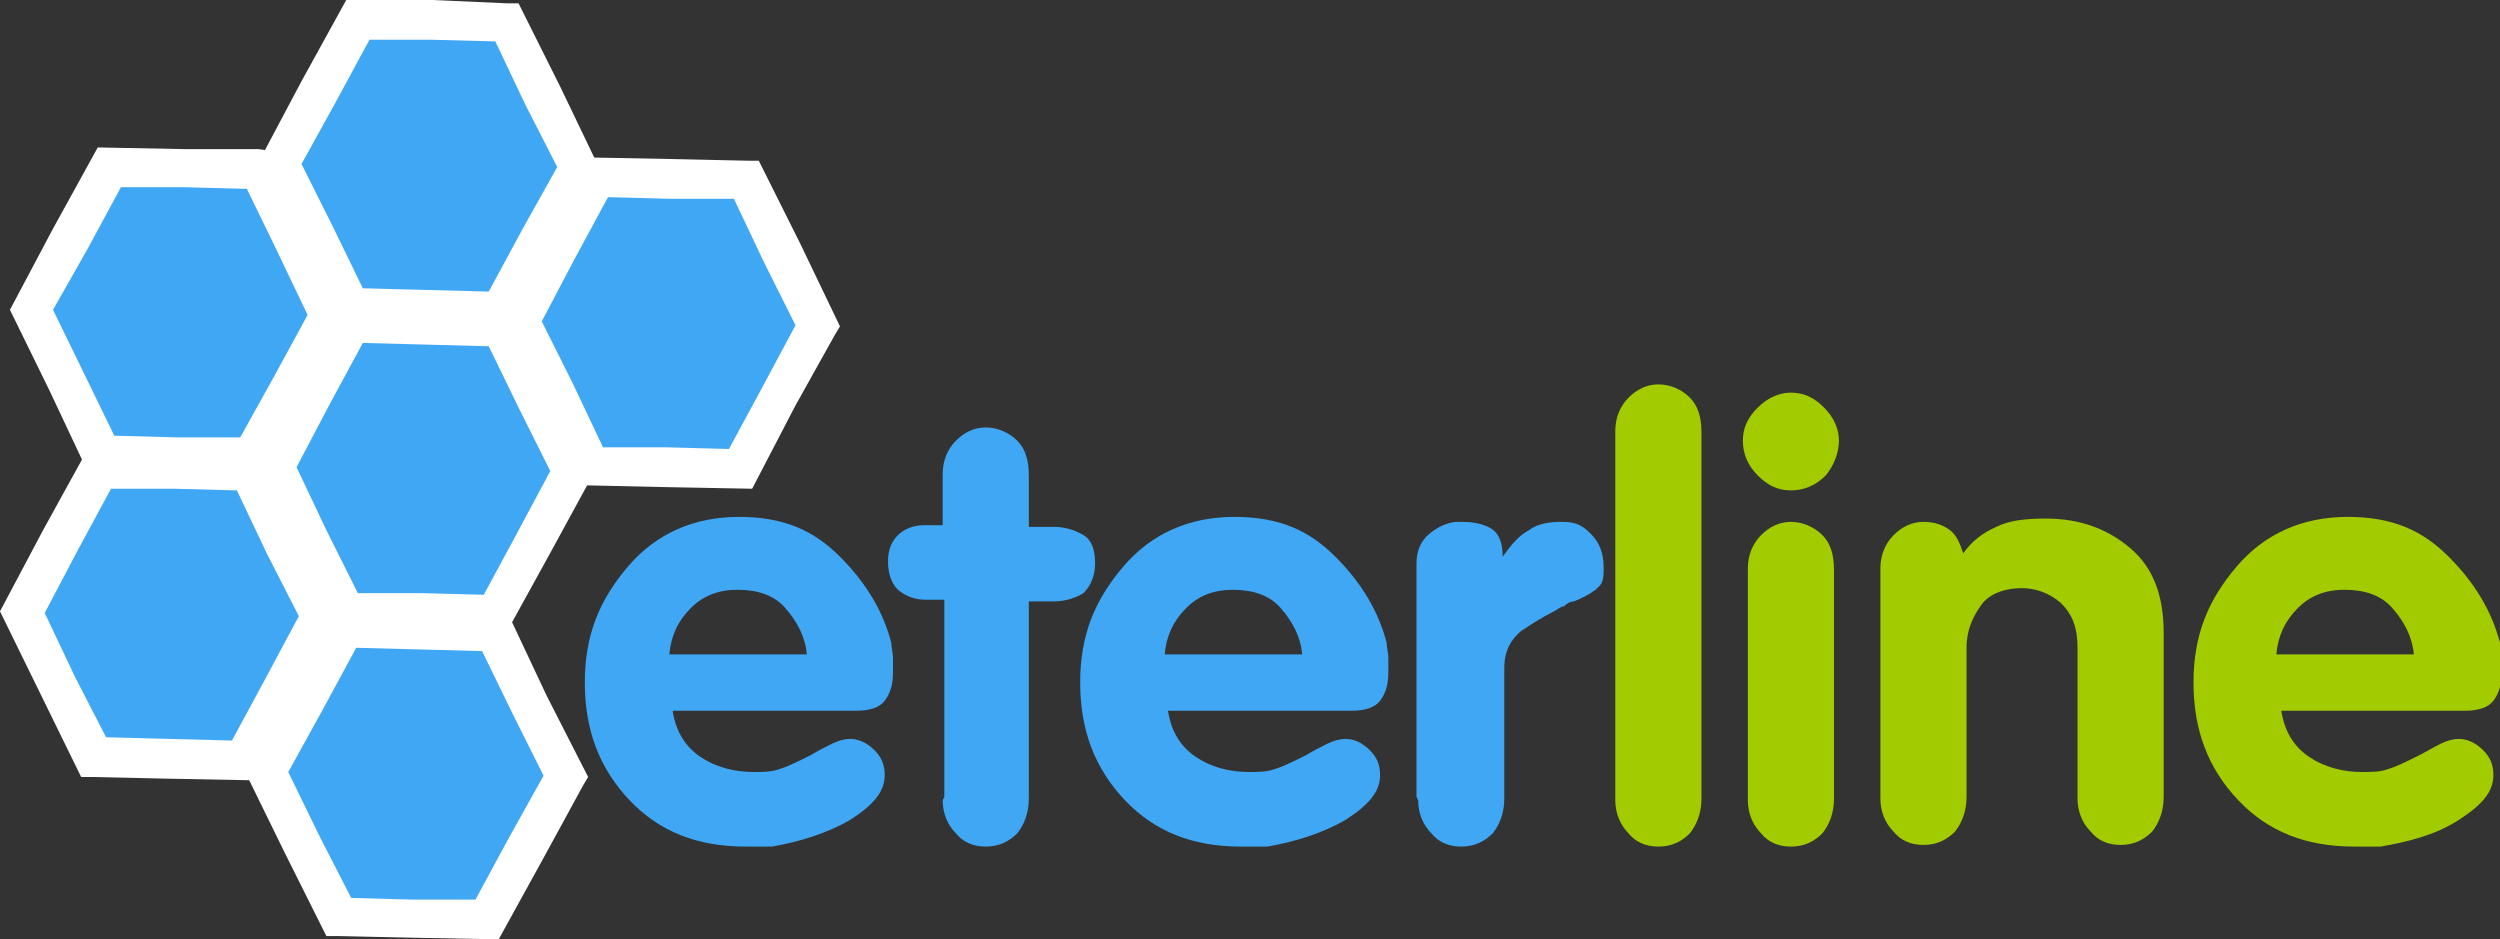
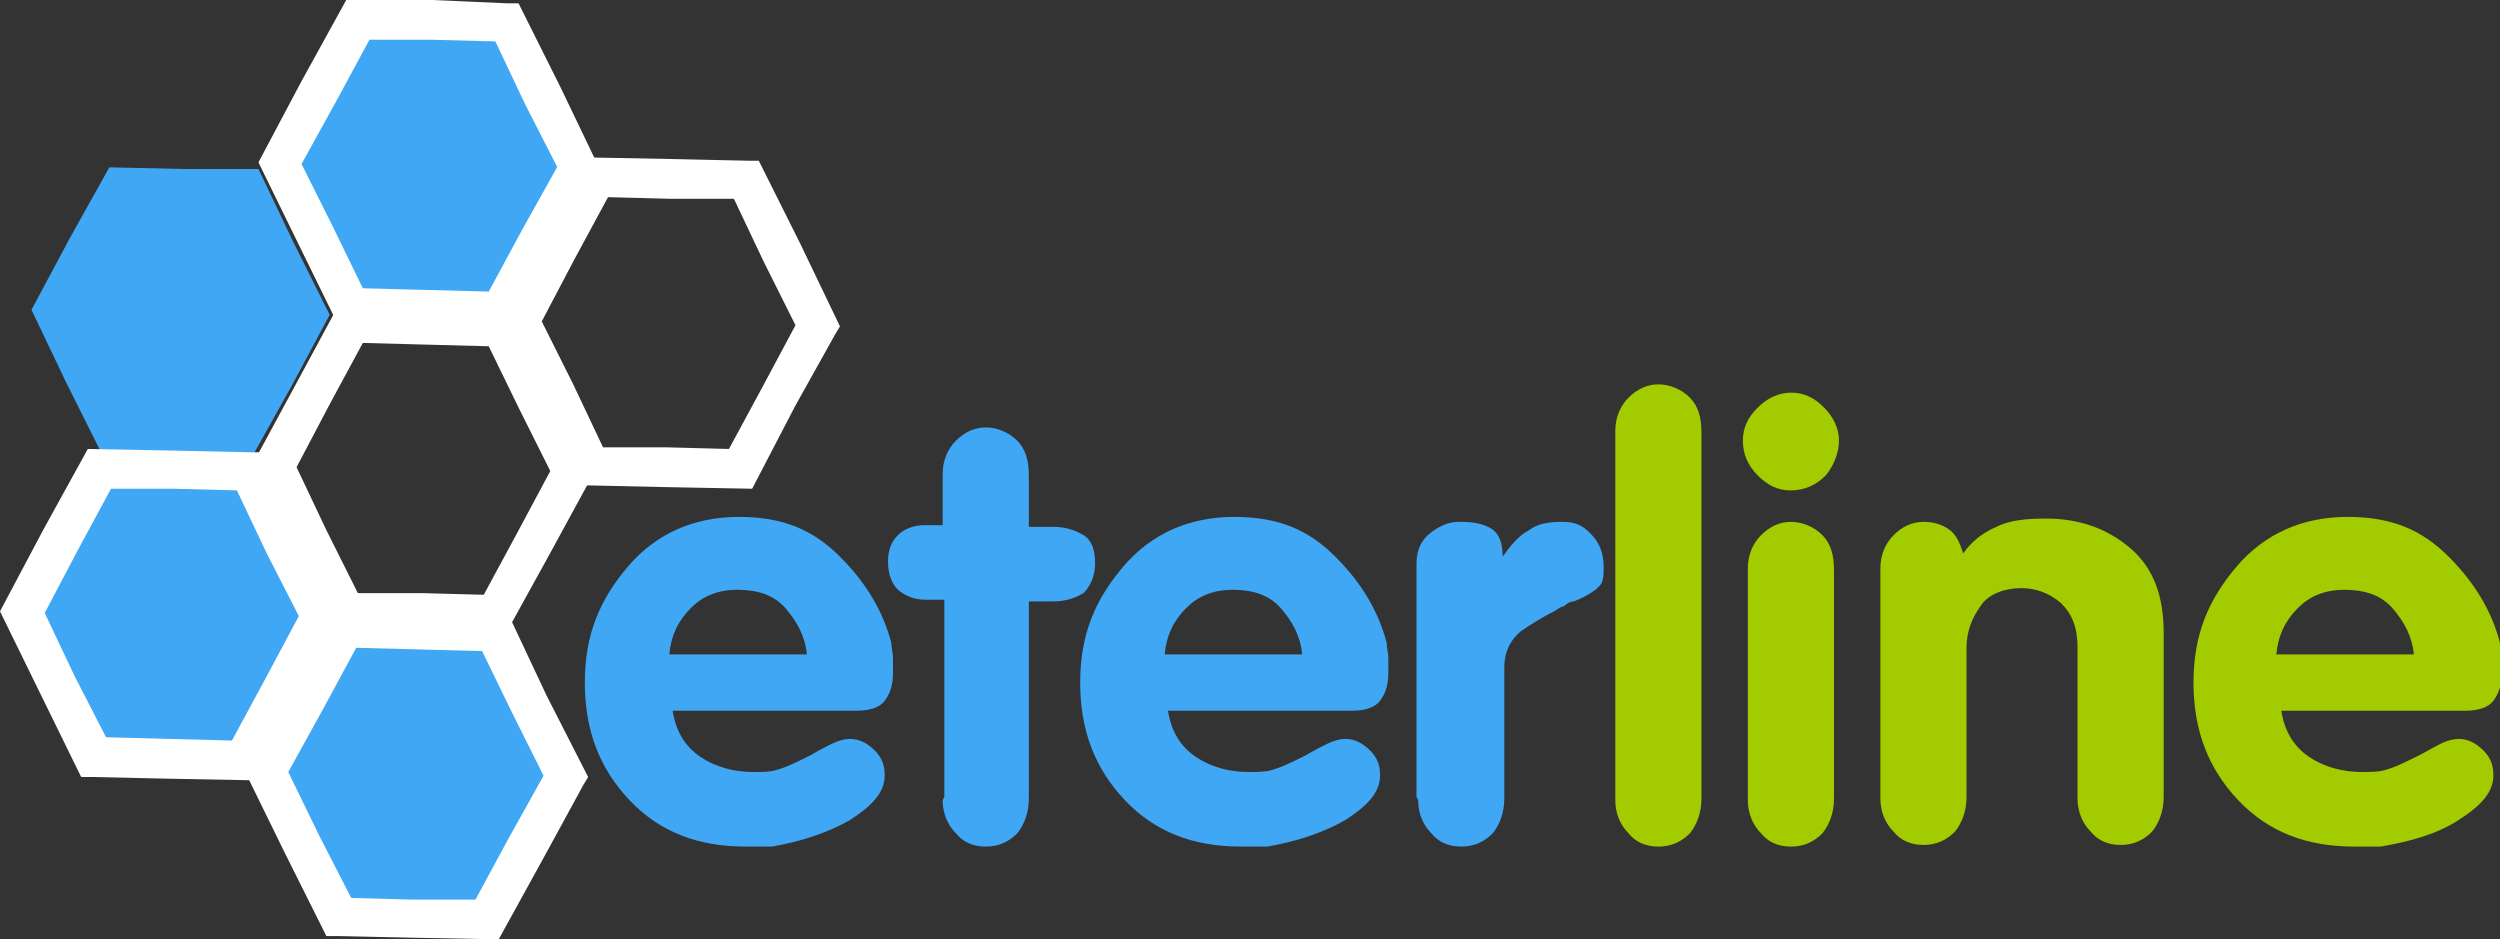
<svg xmlns="http://www.w3.org/2000/svg" id="Layer_2" data-name="Layer 2" width="150.9" height="56.7" viewBox="0 0 150.9 56.7">
  <rect x="0" y="0" width="150.9" height="56.7" fill="#333333" stroke="none" />
  <defs>
    <style>
      .cls-1 {
        fill: #a2cb00;
      }

      .cls-2 {
        fill: #fff;
      }

      .cls-3 {
        fill-rule: evenodd;
      }

      .cls-3, .cls-4 {
        fill: #40a7f4;
      }
    </style>
  </defs>
  <g id="Layer_1-2" data-name="Layer 1">
    <g>
      <path class="cls-4" d="M51.6,42.9h-11c.2,1.3.8,2.2,1.7,2.8s2,.9,3.2.9,1.3-.1,1.9-.3c.5-.2,1.1-.5,1.5-.7.5-.3.9-.5,1.3-.7.4-.2.8-.3,1.1-.3.5,0,1,.2,1.5.7s.6,1,.6,1.5c0,1-.7,1.8-2.1,2.7-1.4.8-3,1.3-4.7,1.6-.3,0-.6,0-.8,0-.3,0-.6,0-.8,0-2.9,0-5.2-.9-7-2.8-1.8-1.9-2.7-4.2-2.7-7.1s.9-5,2.6-7c1.7-2,4-3,6.7-3s4.5.8,6.1,2.4c1.6,1.6,2.6,3.3,3.1,5.2,0,.3.1.6.1.9,0,.3,0,.6,0,.9,0,.8-.2,1.3-.5,1.7s-.9.6-1.7.6ZM40.5,39.5h8.2c-.1-1.1-.6-2-1.3-2.8-.7-.8-1.7-1.1-2.9-1.1s-2.1.4-2.8,1.1c-.8.8-1.2,1.7-1.3,2.8ZM57,48.1v-11.9h-1.1c-.7,0-1.2-.2-1.7-.6-.4-.4-.6-1-.6-1.7s.2-1.2.6-1.6c.4-.4,1-.6,1.6-.6h1.1v-3.1c0-.8.3-1.5.8-2,.5-.5,1.1-.8,1.8-.8s1.4.3,1.9.8c.5.5.7,1.2.7,2.1v3.1h1.5c.7,0,1.3.2,1.8.5.5.3.7.9.7,1.7s-.3,1.4-.7,1.8c-.5.3-1.1.5-1.8.5h-1.5v11.9c0,.9-.3,1.6-.7,2.1-.5.5-1.1.8-1.9.8s-1.4-.3-1.8-.8c-.5-.5-.8-1.2-.8-2h0ZM81.5,42.9h-11c.2,1.3.8,2.2,1.7,2.8s2,.9,3.2.9,1.3-.1,1.9-.3c.5-.2,1.1-.5,1.5-.7.5-.3.9-.5,1.3-.7.4-.2.8-.3,1.1-.3.5,0,1,.2,1.5.7s.6,1,.6,1.5c0,1-.7,1.8-2.1,2.7-1.4.8-3,1.3-4.7,1.6-.3,0-.6,0-.8,0-.3,0-.6,0-.8,0-2.9,0-5.2-.9-7-2.8-1.8-1.9-2.7-4.2-2.7-7.1s.9-5,2.6-7c1.7-2,4-3,6.7-3s4.5.8,6.1,2.4c1.6,1.6,2.6,3.3,3.1,5.2,0,.3.1.6.1.9,0,.3,0,.6,0,.9,0,.8-.2,1.3-.5,1.7s-.9.6-1.7.6ZM70.4,39.5h8.2c-.1-1.1-.6-2-1.3-2.8-.7-.8-1.7-1.1-2.9-1.1s-2.1.4-2.8,1.1c-.8.8-1.2,1.7-1.3,2.8ZM85.5,48.1v-14.1c0-.8.3-1.4.8-1.8.5-.4,1.1-.7,1.7-.7h.2c.7,0,1.3.1,1.8.4.5.3.7.9.7,1.7h0c.5-.7,1-1.3,1.6-1.6.5-.4,1.2-.5,2-.5s1.2.2,1.7.7c.5.5.8,1.1.8,2.1s-.2,1-.5,1.3c-.4.3-.8.5-1.3.7-.2,0-.4.1-.6.3-.2,0-.4.2-.6.3t0,0h0c-.8.4-1.4.8-2,1.2-.6.5-1,1.2-1,2.2v7.9c0,.9-.3,1.6-.7,2.1-.5.5-1.1.8-1.9.8s-1.4-.3-1.8-.8c-.5-.5-.8-1.2-.8-2h0Z" />
      <path class="cls-1" d="M97.5,48.1v-22.1c0-.8.3-1.5.8-2,.5-.5,1.1-.8,1.8-.8s1.4.3,1.9.8c.5.5.7,1.2.7,2.1v22.1c0,.9-.3,1.6-.7,2.1-.5.5-1.1.8-1.9.8s-1.4-.3-1.8-.8c-.5-.5-.8-1.2-.8-2h0ZM108.1,23.7c.8,0,1.4.3,2,.9.6.6.9,1.3.9,2s-.3,1.5-.8,2.1c-.6.6-1.3.9-2.1.9s-1.4-.3-2-.9c-.6-.6-.9-1.3-.9-2.1s.3-1.4.9-2c.6-.6,1.3-.9,2-.9h0ZM105.5,48.1v-13.8c0-.8.3-1.5.8-2,.5-.5,1.1-.8,1.8-.8s1.4.3,1.9.8.7,1.2.7,2.1v13.8c0,.9-.3,1.6-.7,2.1-.5.5-1.1.8-1.9.8s-1.4-.3-1.8-.8c-.5-.5-.8-1.2-.8-2h0ZM113.5,48.1v-13.8c0-.8.3-1.5.8-2,.5-.5,1.1-.8,1.8-.8s1.2.2,1.6.5.6.8.8,1.4c.5-.7,1.1-1.2,2-1.6.8-.4,1.8-.5,3-.5,2,0,3.7.6,5.1,1.8s2,2.9,2,5.1v9.9c0,.9-.3,1.6-.7,2.1-.5.5-1.1.8-1.9.8s-1.4-.3-1.8-.8c-.5-.5-.8-1.2-.8-2v-9.1c0-1.2-.3-2-1-2.7-.7-.6-1.5-.9-2.4-.9s-1.9.3-2.4,1-.9,1.5-.9,2.6v9c0,.9-.3,1.6-.7,2.1-.5.5-1.1.8-1.9.8s-1.4-.3-1.8-.8c-.5-.5-.8-1.2-.8-2h0ZM148.7,42.9h-11c.2,1.3.8,2.2,1.7,2.8s2,.9,3.2.9,1.3-.1,1.9-.3c.5-.2,1.1-.5,1.5-.7s.9-.5,1.3-.7.8-.3,1.1-.3c.5,0,1,.2,1.5.7s.6,1,.6,1.5c0,1-.7,1.8-2.1,2.7s-3,1.3-4.7,1.6c-.3,0-.6,0-.8,0-.3,0-.6,0-.8,0-2.9,0-5.2-.9-7-2.8-1.8-1.9-2.7-4.2-2.7-7.1s.9-5,2.6-7c1.7-2,4-3,6.7-3s4.5.8,6.1,2.4,2.6,3.3,3.1,5.2c0,.3.1.6.1.9,0,.3,0,.6,0,.9,0,.8-.2,1.3-.5,1.7s-.9.6-1.7.6ZM137.5,39.5h8.2c-.1-1.1-.6-2-1.3-2.8-.7-.8-1.7-1.1-2.9-1.1s-2.1.4-2.8,1.1c-.8.8-1.2,1.7-1.3,2.8Z" />
      <polygon class="cls-3" points="19.9 19 17.6 23.3 15.2 27.6 10.7 27.6 6.2 27.5 4 23.1 1.9 18.7 4.2 14.4 6.6 10.1 11.1 10.2 15.6 10.2 17.7 14.6 19.9 19" />
-       <polygon class="cls-2" points="19.9 19 20.9 19.6 18.6 23.9 15.9 28.8 10.7 28.8 6.2 28.7 5.4 28.7 3 23.6 .6 18.7 3.2 13.8 5.9 8.9 11.1 9 15.6 9 16.3 9.1 18.8 14.1 21.2 19 20.9 19.6 19.9 19 18.8 19.5 16.7 15.1 14.9 11.4 11.1 11.3 7.3 11.3 5.3 15 3.2 18.7 5.1 22.6 6.9 26.3 10.7 26.4 14.5 26.4 16.5 22.8 18.9 18.4 19.9 19 18.8 19.5 19.9 19" />
      <polygon class="cls-3" points="19.3 37.2 17 41.5 14.6 45.9 10.1 45.8 5.6 45.7 3.5 41.3 1.3 36.9 3.7 32.6 6 28.3 10.5 28.4 15 28.4 17.2 32.8 19.3 37.2" />
      <polygon class="cls-2" points="19.3 37.2 20.4 37.8 18 42.1 15.3 47.1 10.1 47 5.6 46.9 4.9 46.9 2.4 41.8 0 36.9 2.6 32 5.3 27.1 10.6 27.2 15.1 27.3 15.8 27.3 18.3 32.3 20.7 37.2 20.4 37.8 19.3 37.2 18.3 37.7 16.1 33.4 14.3 29.6 10.5 29.5 6.7 29.5 4.7 33.2 2.7 37 4.5 40.8 6.4 44.5 10.2 44.6 14 44.7 16 41 18.3 36.7 19.3 37.2 18.3 37.7 19.3 37.2" />
      <polygon class="cls-3" points="34.1 46.9 31.8 51.2 29.4 55.5 24.9 55.4 20.4 55.4 18.3 51 16.1 46.6 18.5 42.3 20.8 37.9 25.3 38 29.8 38.1 32 42.5 34.1 46.9" />
      <polygon class="cls-2" points="34.1 46.9 35.2 47.4 32.8 51.8 30.1 56.7 24.9 56.6 20.4 56.5 19.7 56.5 17.2 51.5 14.8 46.6 17.4 41.7 20.1 36.8 25.3 36.8 29.8 36.9 30.6 36.9 33 42 35.5 46.9 35.2 47.4 34.1 46.9 33.1 47.4 30.9 43 29.1 39.3 25.3 39.2 21.5 39.1 19.5 42.8 17.4 46.6 19.3 50.5 21.2 54.2 24.9 54.3 28.7 54.3 30.7 50.6 33.1 46.3 34.1 46.9 33.1 47.4 34.1 46.9" />
-       <polygon class="cls-3" points="34.5 28.5 32.2 32.8 29.8 37.1 25.3 37 20.8 37 18.7 32.6 16.5 28.2 18.9 23.9 21.2 19.5 25.7 19.6 30.2 19.7 32.4 24.1 34.5 28.5" />
      <polygon class="cls-2" points="34.5 28.5 35.6 29 33.2 33.4 30.5 38.3 25.3 38.2 20.8 38.1 20.1 38.1 17.6 33.1 15.2 28.1 17.8 23.3 20.5 18.3 25.8 18.4 30.3 18.5 31 18.5 33.5 23.6 35.9 28.5 35.6 29 34.5 28.5 33.5 29 31.3 24.6 29.5 20.9 25.7 20.8 21.9 20.7 19.9 24.4 17.9 28.2 19.7 32 21.6 35.8 25.4 35.8 29.2 35.9 31.2 32.2 33.5 27.9 34.5 28.5 33.5 29 34.5 28.5" />
      <polygon class="cls-3" points="34.9 10.1 32.6 14.4 30.2 18.8 25.7 18.7 21.2 18.6 19.1 14.2 16.9 9.8 19.2 5.5 21.6 1.2 26.1 1.3 30.6 1.3 32.8 5.7 34.9 10.1" />
      <polygon class="cls-2" points="34.9 10.1 36 10.7 33.6 15 30.9 20 25.7 19.9 21.2 19.8 20.5 19.8 18 14.7 15.6 9.8 18.2 4.9 20.9 0 26.1 0 30.6 .2 31.3 .2 33.8 5.2 36.2 10.2 36 10.7 34.9 10.1 33.9 10.6 31.7 6.3 29.9 2.5 26.1 2.4 22.3 2.4 20.3 6.1 18.2 9.9 20.1 13.7 21.9 17.4 25.7 17.5 29.5 17.6 31.5 13.9 33.9 9.6 34.9 10.1 33.9 10.6 34.9 10.1" />
-       <polygon class="cls-3" points="49.4 19.6 47 24 44.7 28.3 40.2 28.2 35.6 28.1 33.5 23.7 31.3 19.3 33.7 15 36 10.7 40.5 10.8 45 10.9 47.2 15.2 49.4 19.6" />
      <polygon class="cls-2" points="49.4 19.6 50.4 20.2 48 24.5 45.4 29.5 40.1 29.4 35.6 29.3 34.9 29.3 32.4 24.3 30 19.3 32.6 14.5 35.3 9.5 40.6 9.6 45.1 9.7 45.8 9.7 48.3 14.7 50.7 19.7 50.4 20.2 49.4 19.6 48.3 20.2 46.1 15.8 44.3 12 40.5 12 36.7 11.9 34.7 15.6 32.7 19.4 34.6 23.2 36.4 27 40.2 27 44 27.1 46 23.4 48.3 19.1 49.4 19.6 48.3 20.2 49.4 19.6" />
    </g>
  </g>
</svg>